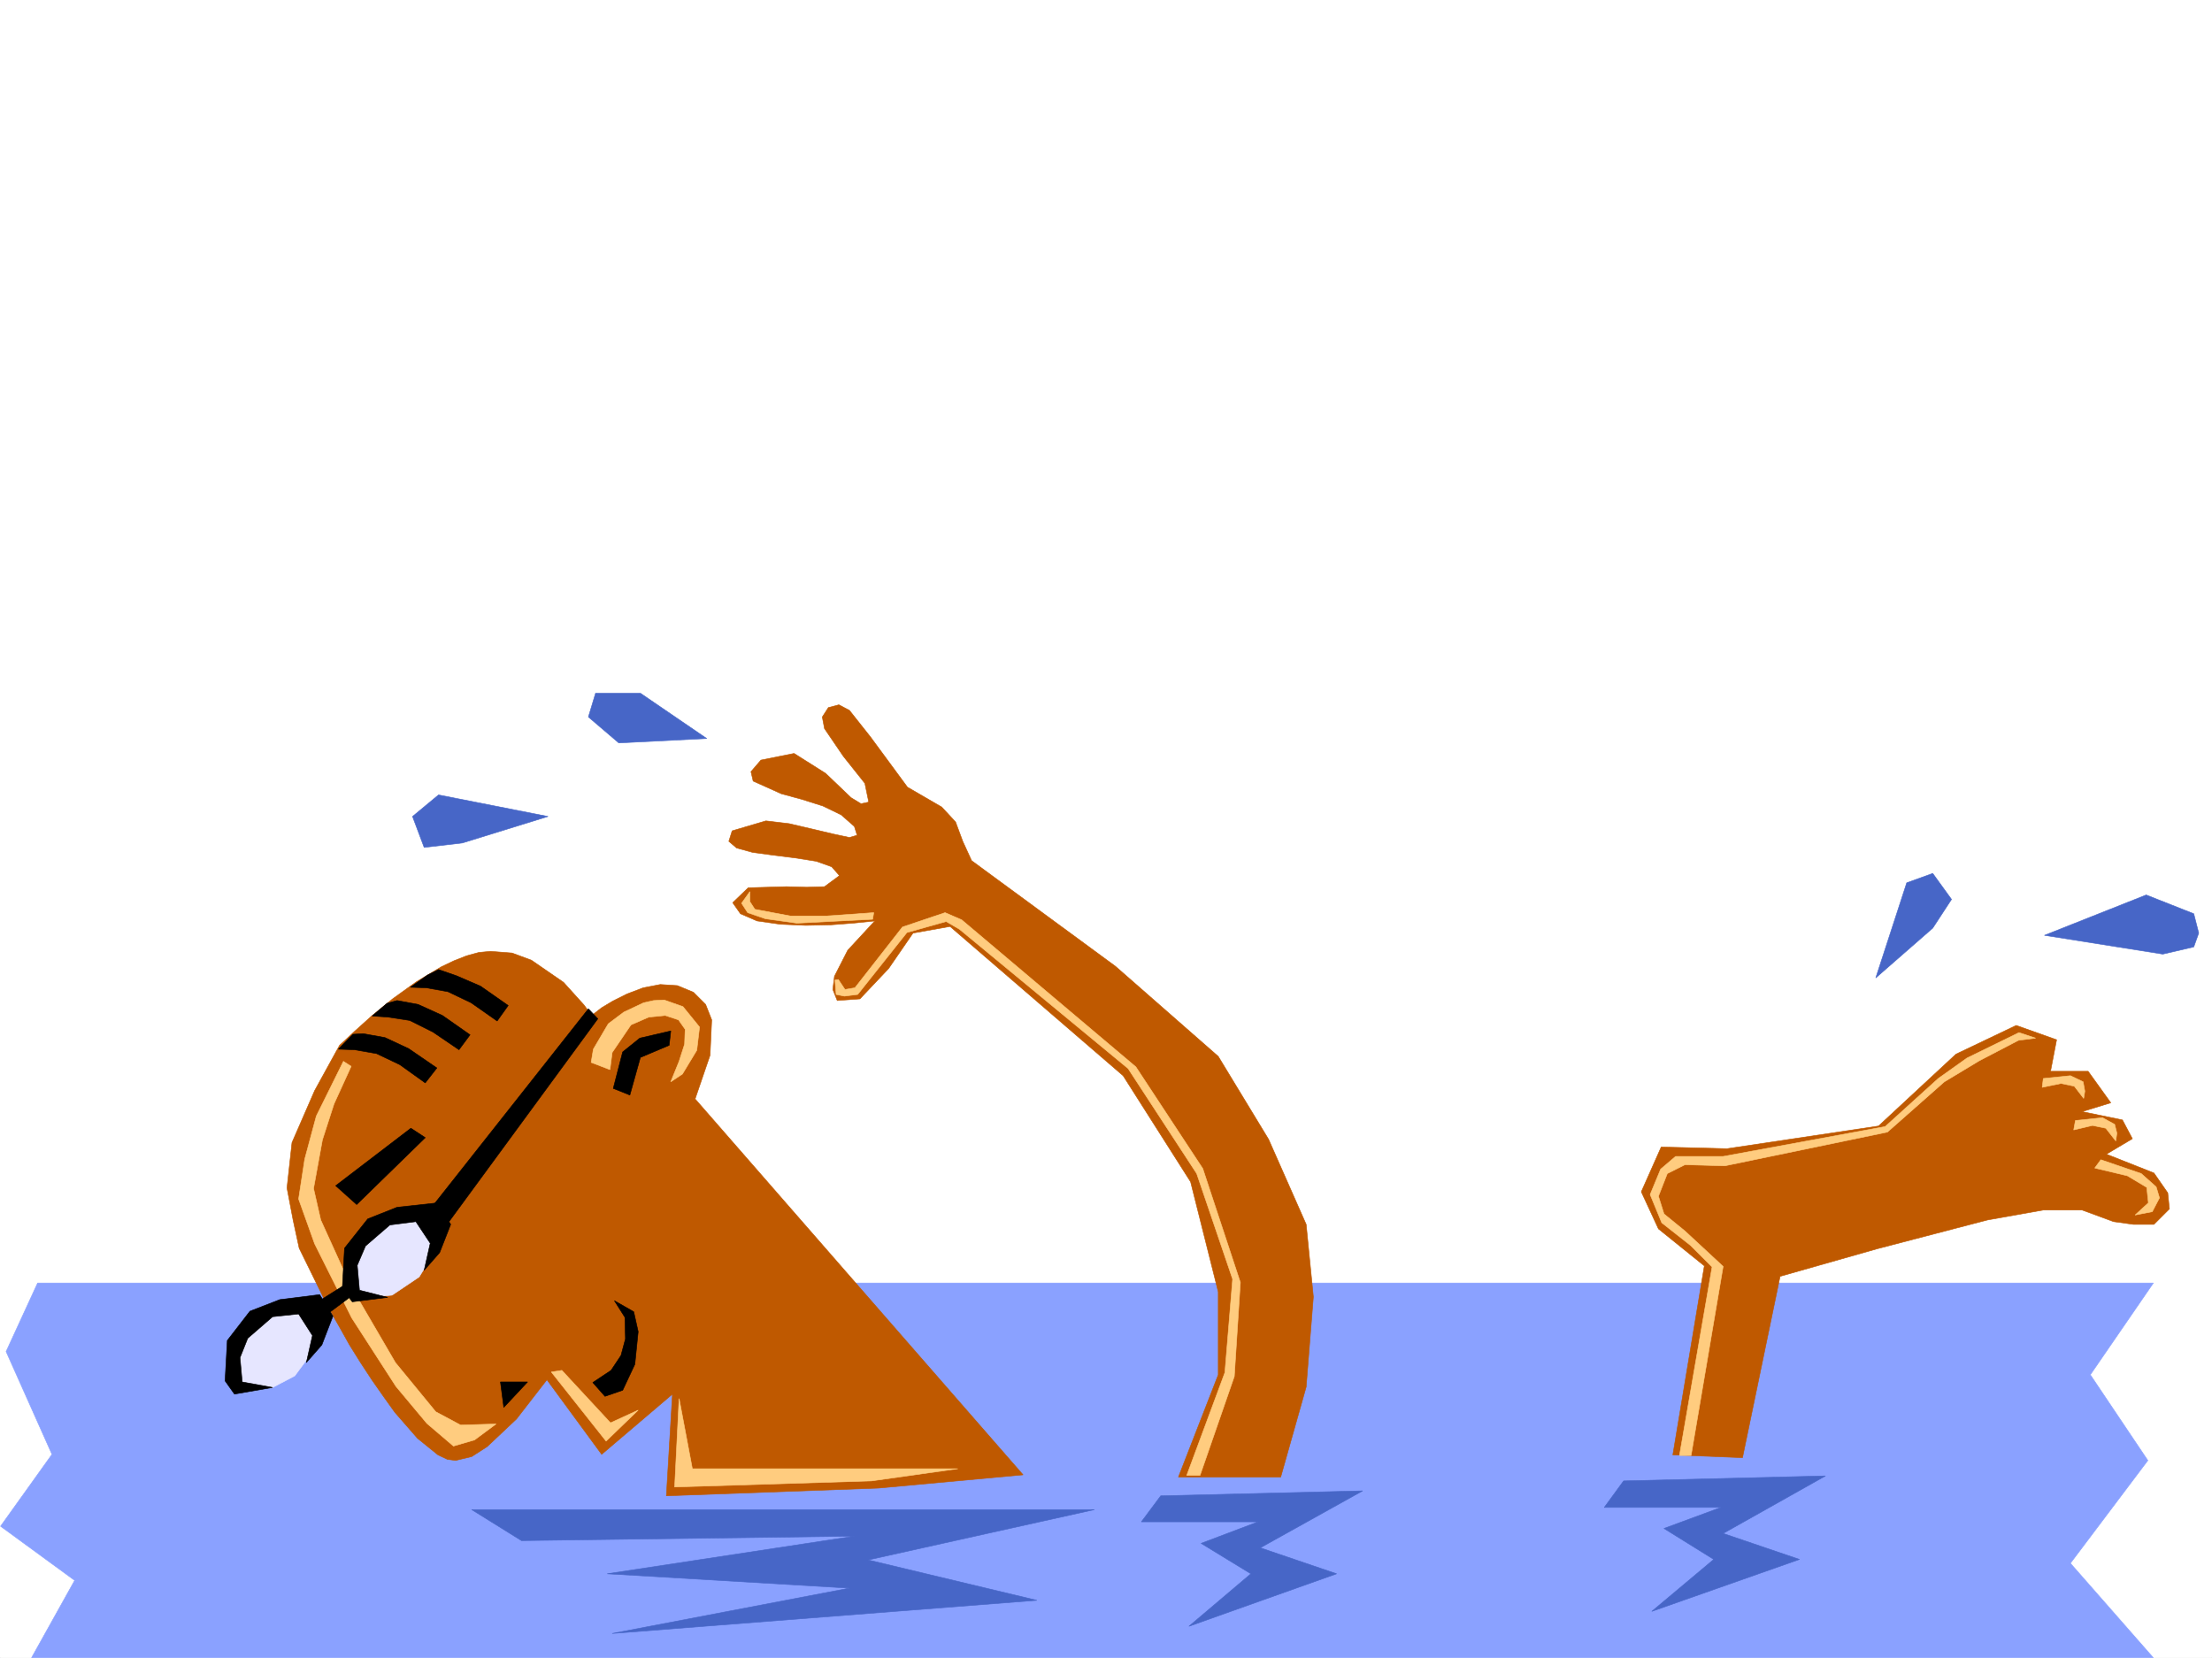
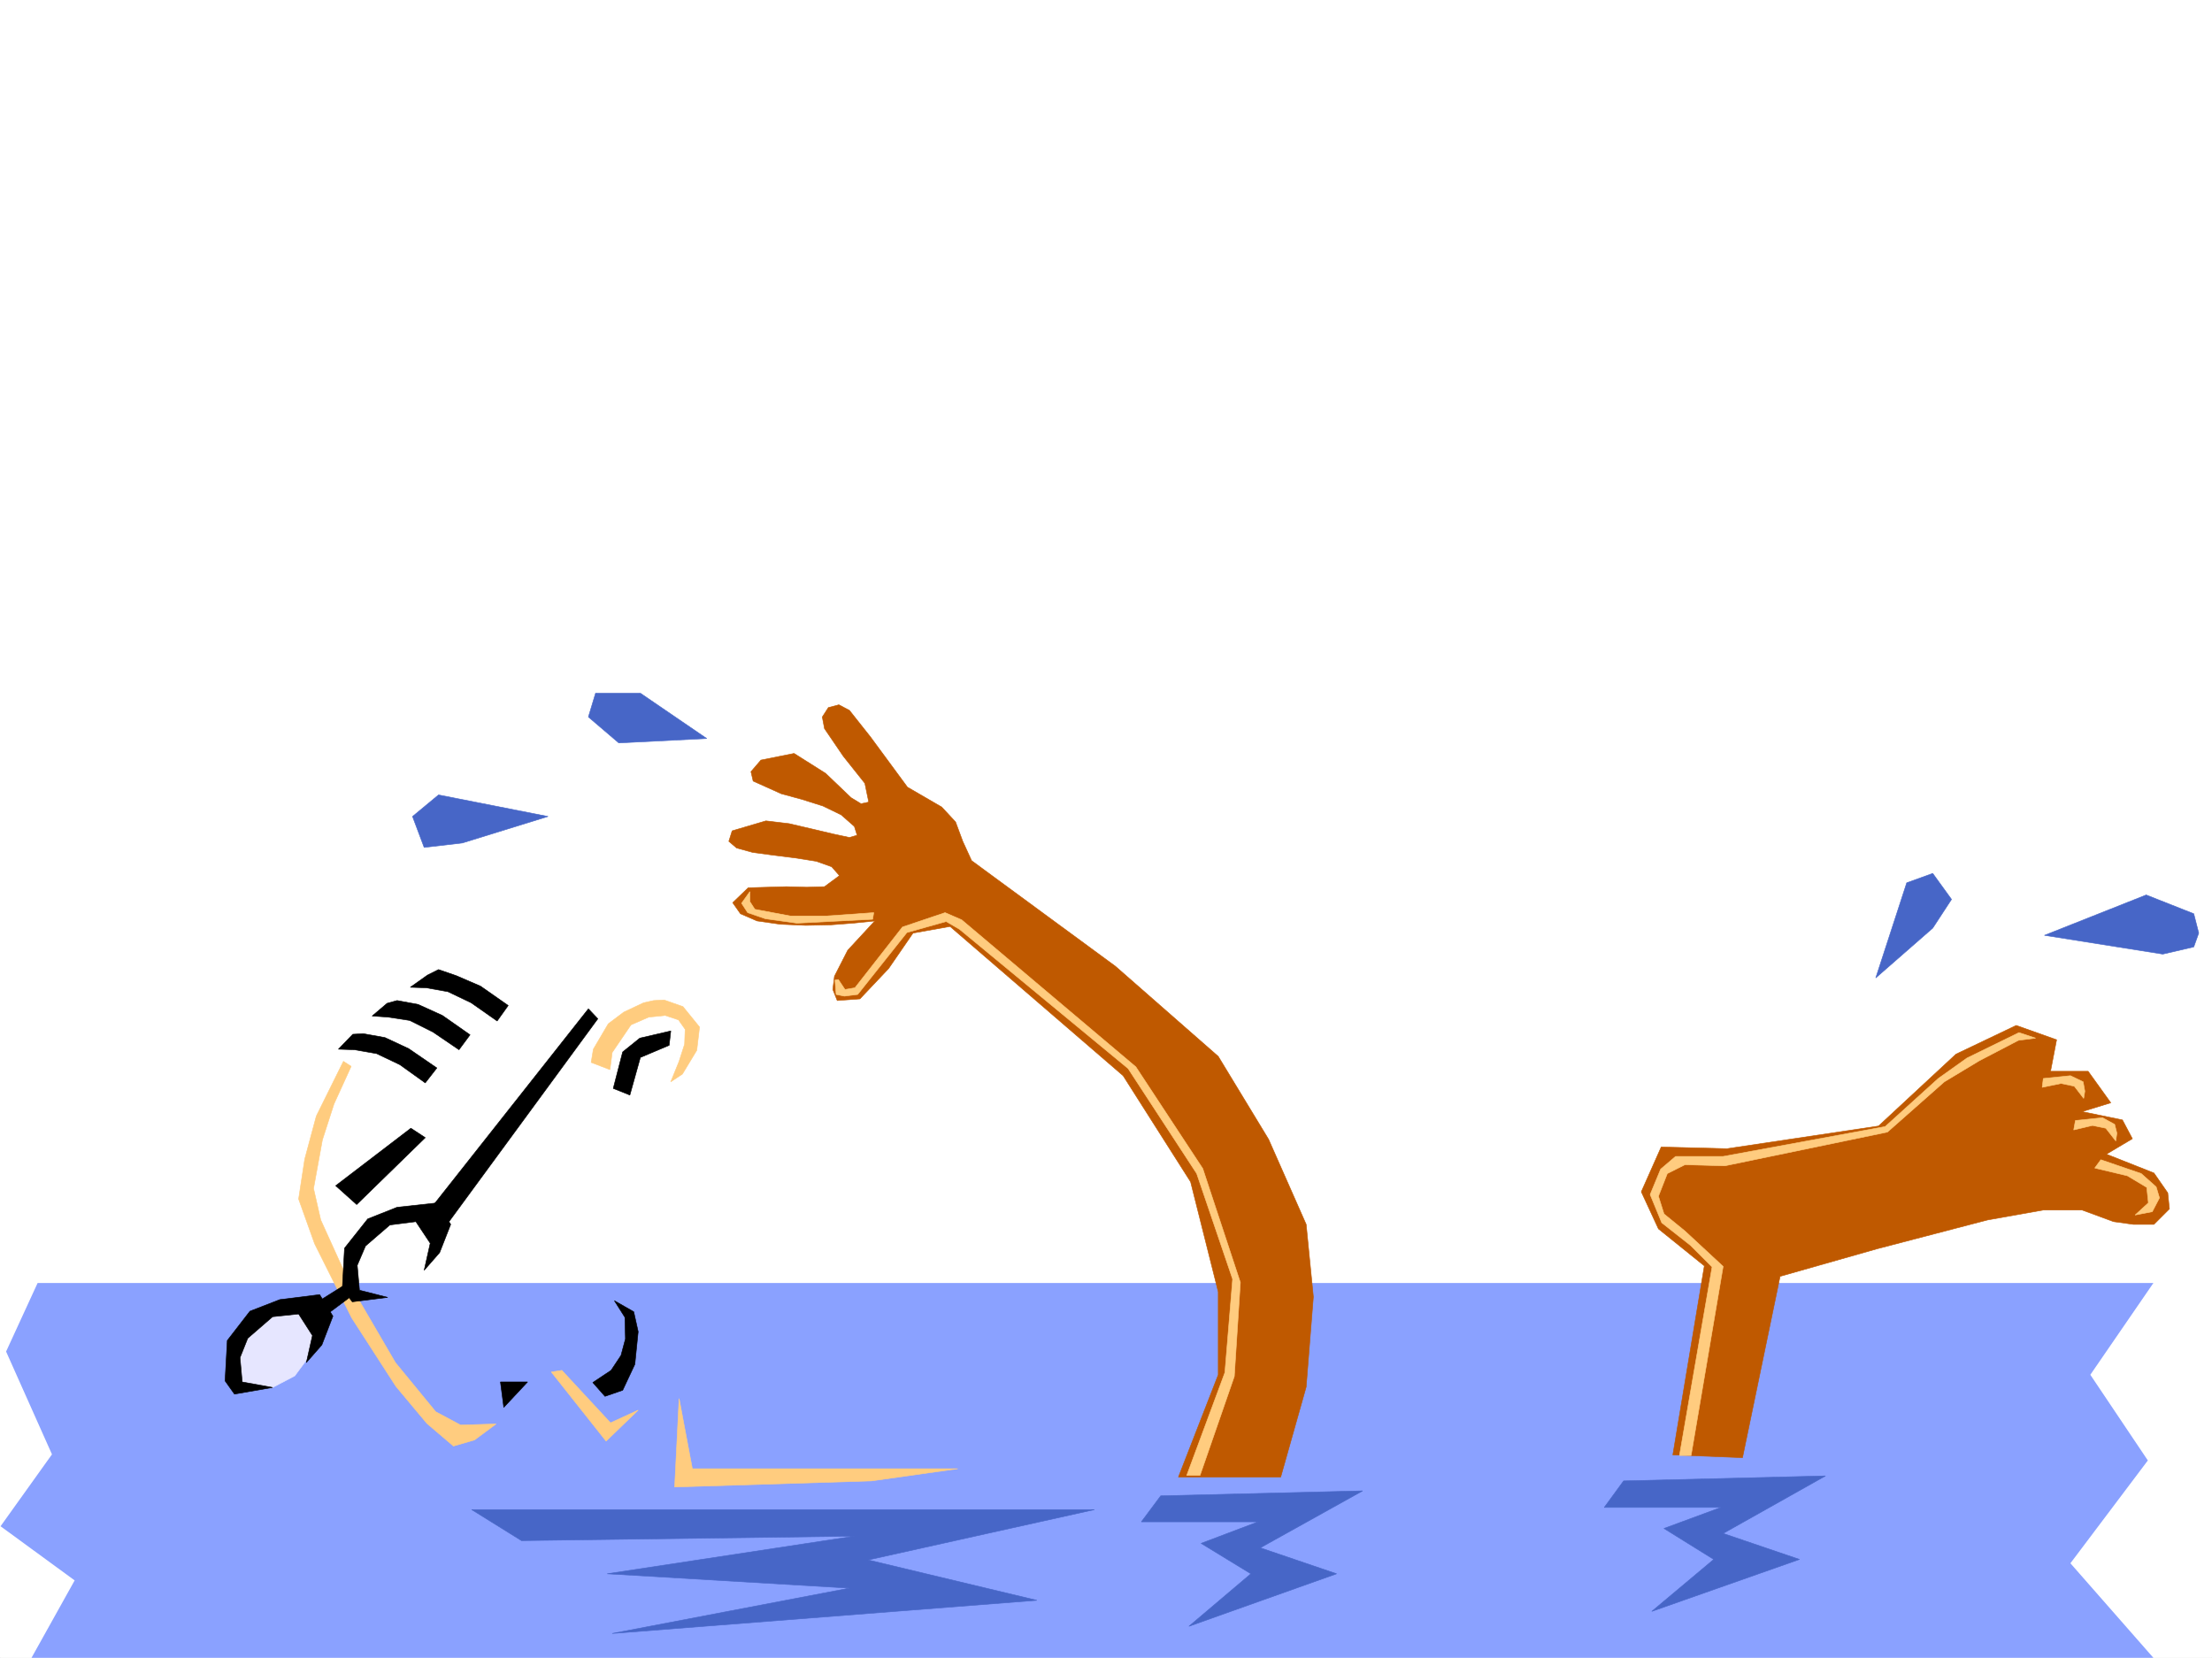
<svg xmlns="http://www.w3.org/2000/svg" width="2997.016" height="2246.297">
  <rect width="100%" height="100%" fill="#333333" stroke="none" />
  <defs>
    <clipPath id="a">
      <path d="M0 0h2997v2244.137H0Zm0 0" />
    </clipPath>
    <clipPath id="b">
      <path d="M0 1736h2918v508.137H0Zm0 0" />
    </clipPath>
    <clipPath id="c">
-       <path d="M0 1735h2919v509.137H0Zm0 0" />
-     </clipPath>
+       </clipPath>
  </defs>
-   <path fill="#fff" d="M0 2246.297h2997.016V0H0Zm0 0" />
+   <path fill="#fff" d="M0 2246.297h2997.016V0H0m0 0" />
  <g clip-path="url(#a)" transform="translate(0 2.16)">
    <path fill="#fff" fill-rule="evenodd" stroke="#fff" stroke-linecap="square" stroke-linejoin="bevel" stroke-miterlimit="10" stroke-width=".743" d="M.742 2244.137h2995.531V-2.16H.743Zm0 0" />
  </g>
  <g clip-path="url(#b)" transform="translate(0 2.16)">
    <path fill="#8aa1ff" fill-rule="evenodd" d="M50.95 1736.305h2866.652l-85.434 124.336 77.926 116.09-104.903 139.312 112.41 128.094H42.696l58.457-104.868-100.41-73.39 69.676-97.399L8.25 1829.168Zm0 0" />
  </g>
  <g clip-path="url(#c)" transform="translate(0 2.16)">
    <path fill="none" stroke="#8aa1ff" stroke-linecap="square" stroke-linejoin="bevel" stroke-miterlimit="10" stroke-width=".743" d="M50.95 1736.305h2866.652l-85.434 124.336 77.926 116.09-104.903 139.312 112.41 128.094H42.696l58.457-104.867-100.41-73.391 69.676-97.399L8.25 1829.168Zm0 0" />
  </g>
  <path fill="#bf5900" fill-rule="evenodd" stroke="#bf5900" stroke-linecap="square" stroke-linejoin="bevel" stroke-miterlimit="10" stroke-width=".743" d="m1596.648 2001.371 53.958-138.57V1750.43l-37.458-149.051-91.414-143.809-234.523-202.226-50.203 8.992-32.961 47.937-38.945 41.172-30.73 2.27-5.985-14.977 2.23-17.984 17.985-35.191 36.714-39.727-29.207 3.012-29.992 2.27-34.445.741-34.485-1.523-31.476-4.5-22.445-9.734-10.516-14.977 20.996-20.215 51.691-1.484 27.72.742 23.968-.742 20.254-14.977-10.516-12.004-20.957-7.464-28.465-4.5-29.992-3.75-27.722-3.754-21.739-5.985-10.48-8.992 4.5-14.234 45.707-13.489 31.476 3.754 32.215 7.508 28.465 6.727 21 4.496 10.477-3.012-3.754-11.965-17.985-15.758-24.71-11.964-28.465-8.993-27.723-7.507-38.238-17.204-2.973-12.746 13.488-15.718 44.926-8.993 42.738 26.977 34.446 32.96 13.488 8.212 10.48-2.227-5.238-25.453-29.207-36.715-25.496-37.46-2.969-15.716 8.211-12.75 14.27-3.75 14.234 7.504 28.465 35.934 50.203 68.191 46.45 26.942 18.73 20.21 9.734 26.239 12.004 26.195 194.797 143.067 139.351 122.11 68.192 112.335 50.95 115.344 9.733 98.14-9.734 122.07-34.488 122.11zm0 0" />
  <path fill="#e6e6ff" fill-rule="evenodd" stroke="#e6e6ff" stroke-linecap="square" stroke-linejoin="bevel" stroke-miterlimit="10" stroke-width=".743" d="m337.902 1881.531-17.203-6.765v-64.395l44.184-32.965 38.98-3.008 28.465 30.73-9.734 27.724-23.227 31.437-29.988 15.719zm0 0" />
-   <path fill="#bf5900" fill-rule="evenodd" stroke="#bf5900" stroke-linecap="square" stroke-linejoin="bevel" stroke-miterlimit="10" stroke-width=".743" d="m460.05 1416.398-33.741 61.387-30.696 70.418-6.765 61.426 8.25 43.441 8.254 38.2 39.722 80.898 14.235 24.71 14.23 25.454 14.977 23.969 15.718 23.969 15.758 22.484 14.973 20.957 30.734 35.23 27.723 22.442 12.707 6.023 11.262 1.485 21.738-5.239 20.957-13.492 39.726-37.457 41.211-53.176 74.172 101.114L911.11 1889l-8.25 137.828 287.696-10.48 195.578-17.985L941.8 1489.047l20.254-59.2 2.23-47.937-8.25-20.957-16.46-16.46-21.743-8.993-23.223-1.523-23.226 4.496-21.738 8.25-19.473 9.734-14.977 8.992-13.488 10.48-10.48-14.234-27.723-30.691-43.477-29.953-26.238-9.735-29.207-2.265-15.719 1.484-16.5 4.496-17.242 6.766-17.203 8.21-33.742 20.255-32.219 23.183-28.465 23.227-22.484 20.254zm0 0" />
  <path fill="#ffcc7f" fill-rule="evenodd" stroke="#ffcc7f" stroke-linecap="square" stroke-linejoin="bevel" stroke-miterlimit="10" stroke-width=".743" d="m465.29 1438.098-36.716 74.172-15.719 58.418-8.25 53.917 21.704 60.684 50.203 100.367 59.941 92.863 41.953 50.208 35.973 30.691 28.465-8.25 29.246-21.7-47.977 1.485-33.703-17.984-54.7-66.668-60.683-104.082-40.468-89.149-9.739-42.699 12.004-65.922 15.719-48.68 23.227-50.906zm281.714 420.949 74.176 93.644 43.476-41.953-37.496 17.203-65.922-71.12zm167.074 155.816 6.024-119.844 17.945 95.094h359.644l-116.87 16.5zm-113.113-575.281 25.453 9.777 3.012-23.226 25.453-37.457 24.008-10.48 22.441-2.266 17.988 5.98 8.993 12.746-.743 20.215-7.468 23.227-11.262 27.722 15.758-10.48 19.472-32.219 3.754-31.472-22.484-27.684-25.492-8.992-14.235.742-13.488 3.012-26.977 12.707-20.96 15.757-20.254 34.446zm0 0" />
  <path fill-rule="evenodd" stroke="#000" stroke-linecap="square" stroke-linejoin="bevel" stroke-miterlimit="10" stroke-width=".743" d="m682.57 1906.984-4.5-34.445h36.715zm120.621-33.703 24.75-16.46 13.454-20.255 6.02-22.445-.743-29.207-14.234-22.48 26.199 14.972 6.02 26.98-4.497 44.184-16.5 35.192-23.969 8.25zm-348.379-266.66 101.895-77.89 19.469 12.75-92.899 90.632zm376.102-131.808 12.746-49.422 23.227-18.73 41.953-9.735-2.227 19.472-38.984 16.461-14.23 50.946zm-372.387-53.176 21.739.742 29.988 5.242 31.437 14.973 34.485 24.71 15.719-20.214-38.2-26.195-32.218-15.016-29.207-5.238-14.235.78zm45.707-44.965 21.739 1.523 29.207 4.5 31.476 15.715 35.23 23.969 14.973-20.215-37.457-26.234-32.96-14.977-28.465-5.238-13.489 3.754zm51.731-38.945 21.7.746 29.245 5.238 31.438 15.016 35.226 24.71 14.977-20.996-37.457-26.199-32.961-14.23-23.969-8.25-14.977 7.504zm-134.899 432.175 46.454-29.21 5.277 17.988-35.23 26.234zm0 0" />
  <path fill-rule="evenodd" stroke="#000" stroke-linecap="square" stroke-linejoin="bevel" stroke-miterlimit="10" stroke-width=".743" d="m304.941 1871.05 3.012-54.698 30.692-39.688 40.468-15.719 53.957-6.761 17.989 29.207-14.977 38.941-20.996 23.969 8.25-36.676-18.73-29.207-35.227 3.715-33.707 29.207-10.477 26.238 2.973 32.961 41.21 7.469-51.69 8.992Zm278.743-233.698 213.527-270.415 12.746 13.489-203.828 277.883zm0 0" />
-   <path fill="#e6e6ff" fill-rule="evenodd" stroke="#e6e6ff" stroke-linecap="square" stroke-linejoin="bevel" stroke-miterlimit="10" stroke-width=".743" d="m481.75 1754.926-7.469-47.938 39.688-47.937 51.73-13.488 29.207 40.468-26.98 44.184-36.715 24.71-33.703 3.013zm0 0" />
  <path fill-rule="evenodd" stroke="#000" stroke-linecap="square" stroke-linejoin="bevel" stroke-miterlimit="10" stroke-width=".743" d="m463.805 1745.934 2.972-54.664 31.473-39.684 39.727-15.758 54.703-5.984 17.945 29.207-14.977 38.203-20.957 23.969 8.211-36.676-19.472-29.25-35.188 4.5-33 28.465-11.222 26.234 3.011 33.703 38.2 9.738-47.938 5.98zm0 0" />
  <path fill="#ffcc7f" fill-rule="evenodd" stroke="#ffcc7f" stroke-linecap="square" stroke-linejoin="bevel" stroke-miterlimit="10" stroke-width=".743" d="m1004.754 1223.871 8.25 12.746 23.969 8.25 42.695 5.98 102.637-5.238 1.527-8.992-63.695 4.496h-49.461l-47.938-8.992-6.765-10.48v-13.489zm126.606 104.121 1.523 19.473 11.223 2.266 17.984-2.266 66.668-83.871 53.215-14.973 17.984 10.477 228.5 188.738 92.941 142.32 48.68 143.07-10.48 126.567-51.688 139.313h17.985l46.453-134.075 8.21-127.308-50.949-154.329-90.632-137.789-236.008-199.253-22.485-9.735-57.71 19.469-64.438 82.387-13.488 2.265-8.992-13.488zm0 0" />
  <path fill="#bf5900" fill-rule="evenodd" stroke="#bf5900" stroke-linecap="square" stroke-linejoin="bevel" stroke-miterlimit="10" stroke-width=".743" d="m2266.508 1971.383 42.699-256.145-62.207-50.164-23.227-50.203 26.98-60.684 89.15 2.266 205.312-30.73 104.906-97.36 81.64-38.945 54.7 19.473-8.211 42.695h50.95l30.69 42.7-38.94 11.964 54.698 11.262 13.489 25.453-35.227 20.957 64.438 25.492 18.726 26.941 2.23 21.739-20.956 20.957h-27.723l-26.98-3.754-42.696-15.715h-52.472l-75.66 13.488-149.086 38.942-131.887 37.46-50.946 245.665zm0 0" />
  <path fill="#ffcc7f" fill-rule="evenodd" stroke="#ffcc7f" stroke-linecap="square" stroke-linejoin="bevel" stroke-miterlimit="10" stroke-width=".743" d="m2665.094 1433.602-38.942 27.722-71.945 65.18-219.547 40.43h-64.437l-20.215 17.242-14.23 34.445 15.718 38.203 38.98 30.692 29.211 29.21-44.183 255.438h15.719l43.437-256.184-51.687-47.933-28.465-23.227-7.508-23.968 12.004-30.696 23.969-12 53.957 1.524 220.289-45.707 77.144-68.153 47.23-28.465 53.177-27.722 23.226-2.973-22.48-7.504zm103.383 27.722 36.714-3.754 17.243 8.25 2.27 12.746-1.528 9.735-12.707-16.5-17.985-3.754-25.496 5.281zm43.476 56.93 36.715-3.754 16.46 8.992 3.013 11.965-1.485 10.52-13.488-17.247-17.988-3.753-25.492 6.023zm34.449 53.176 54.7 18.726 20.254 17.988 4.496 14.977-9.774 18.727-23.226 4.496 17.988-16.5-2.23-20.957-26.235-15.719-44.184-10.516zm0 0" />
  <path fill="#4766c7" fill-rule="evenodd" stroke="#4766c7" stroke-linecap="square" stroke-linejoin="bevel" stroke-miterlimit="10" stroke-width=".743" d="M639.129 2045.555h843.66l-306.465 68.152 228.54 54.7-575.434 44.925 321.441-61.426-328.207-19.468 334.93-50.95-451.059 6.024zm933.551-18.727 273.464-6.726-138.609 77.144 103.422 35.191-200.074 71.16 83.945-71.16-67.445-41.214 77.183-29.207h-158.12zm627.125-20.215 273.465-6.765-138.61 77.925 103.422 35.192-200.078 70.418 83.95-70.418-67.446-41.953 77.18-28.465H2173.57zM742.508 1106.297l-148.344-29.211-35.23 29.21 15.757 41.954 51.692-6.023zm215.051-105.609-89.93-61.426h-60.684l-9.734 32.218 41.21 35.188zM2541.46 1325.02l41.954-128.832 35.23-12.747 25.454 35.188-25.454 38.945zm228.54-57.672 137.867-54.7 64.438 25.454 6.722 26.234-6.722 18.73-41.957 9.735zm0 0" />
</svg>